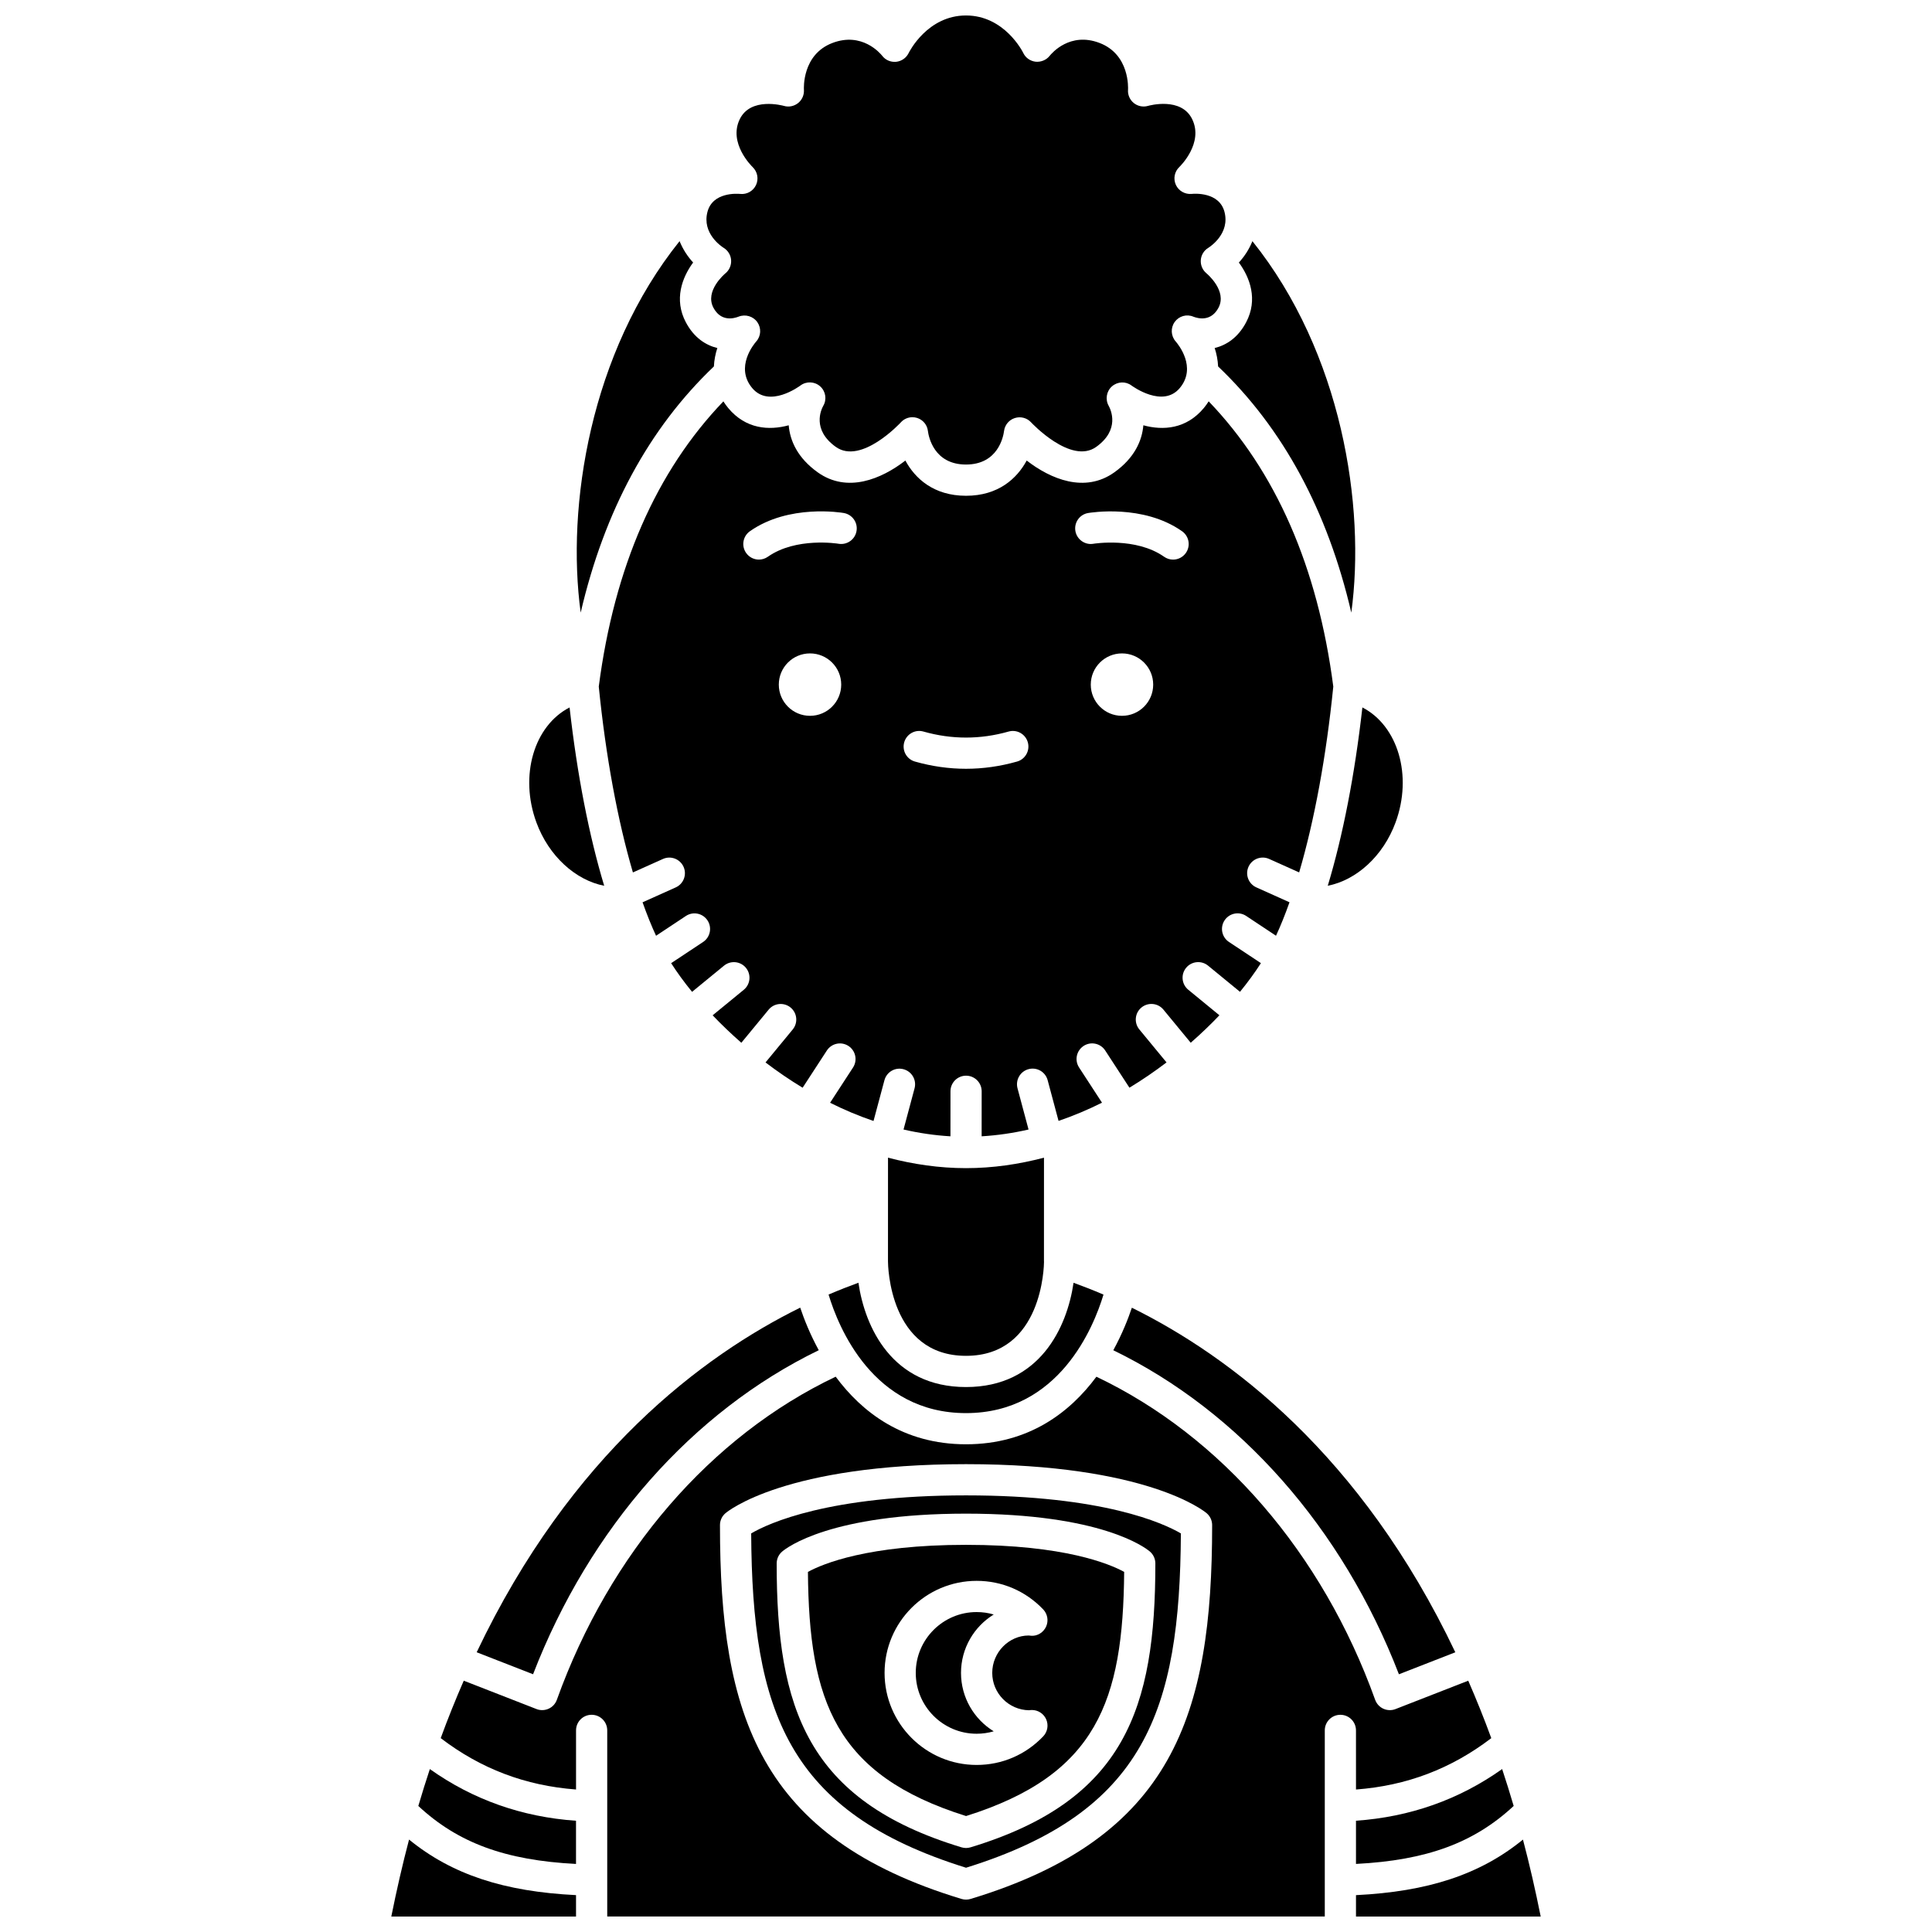
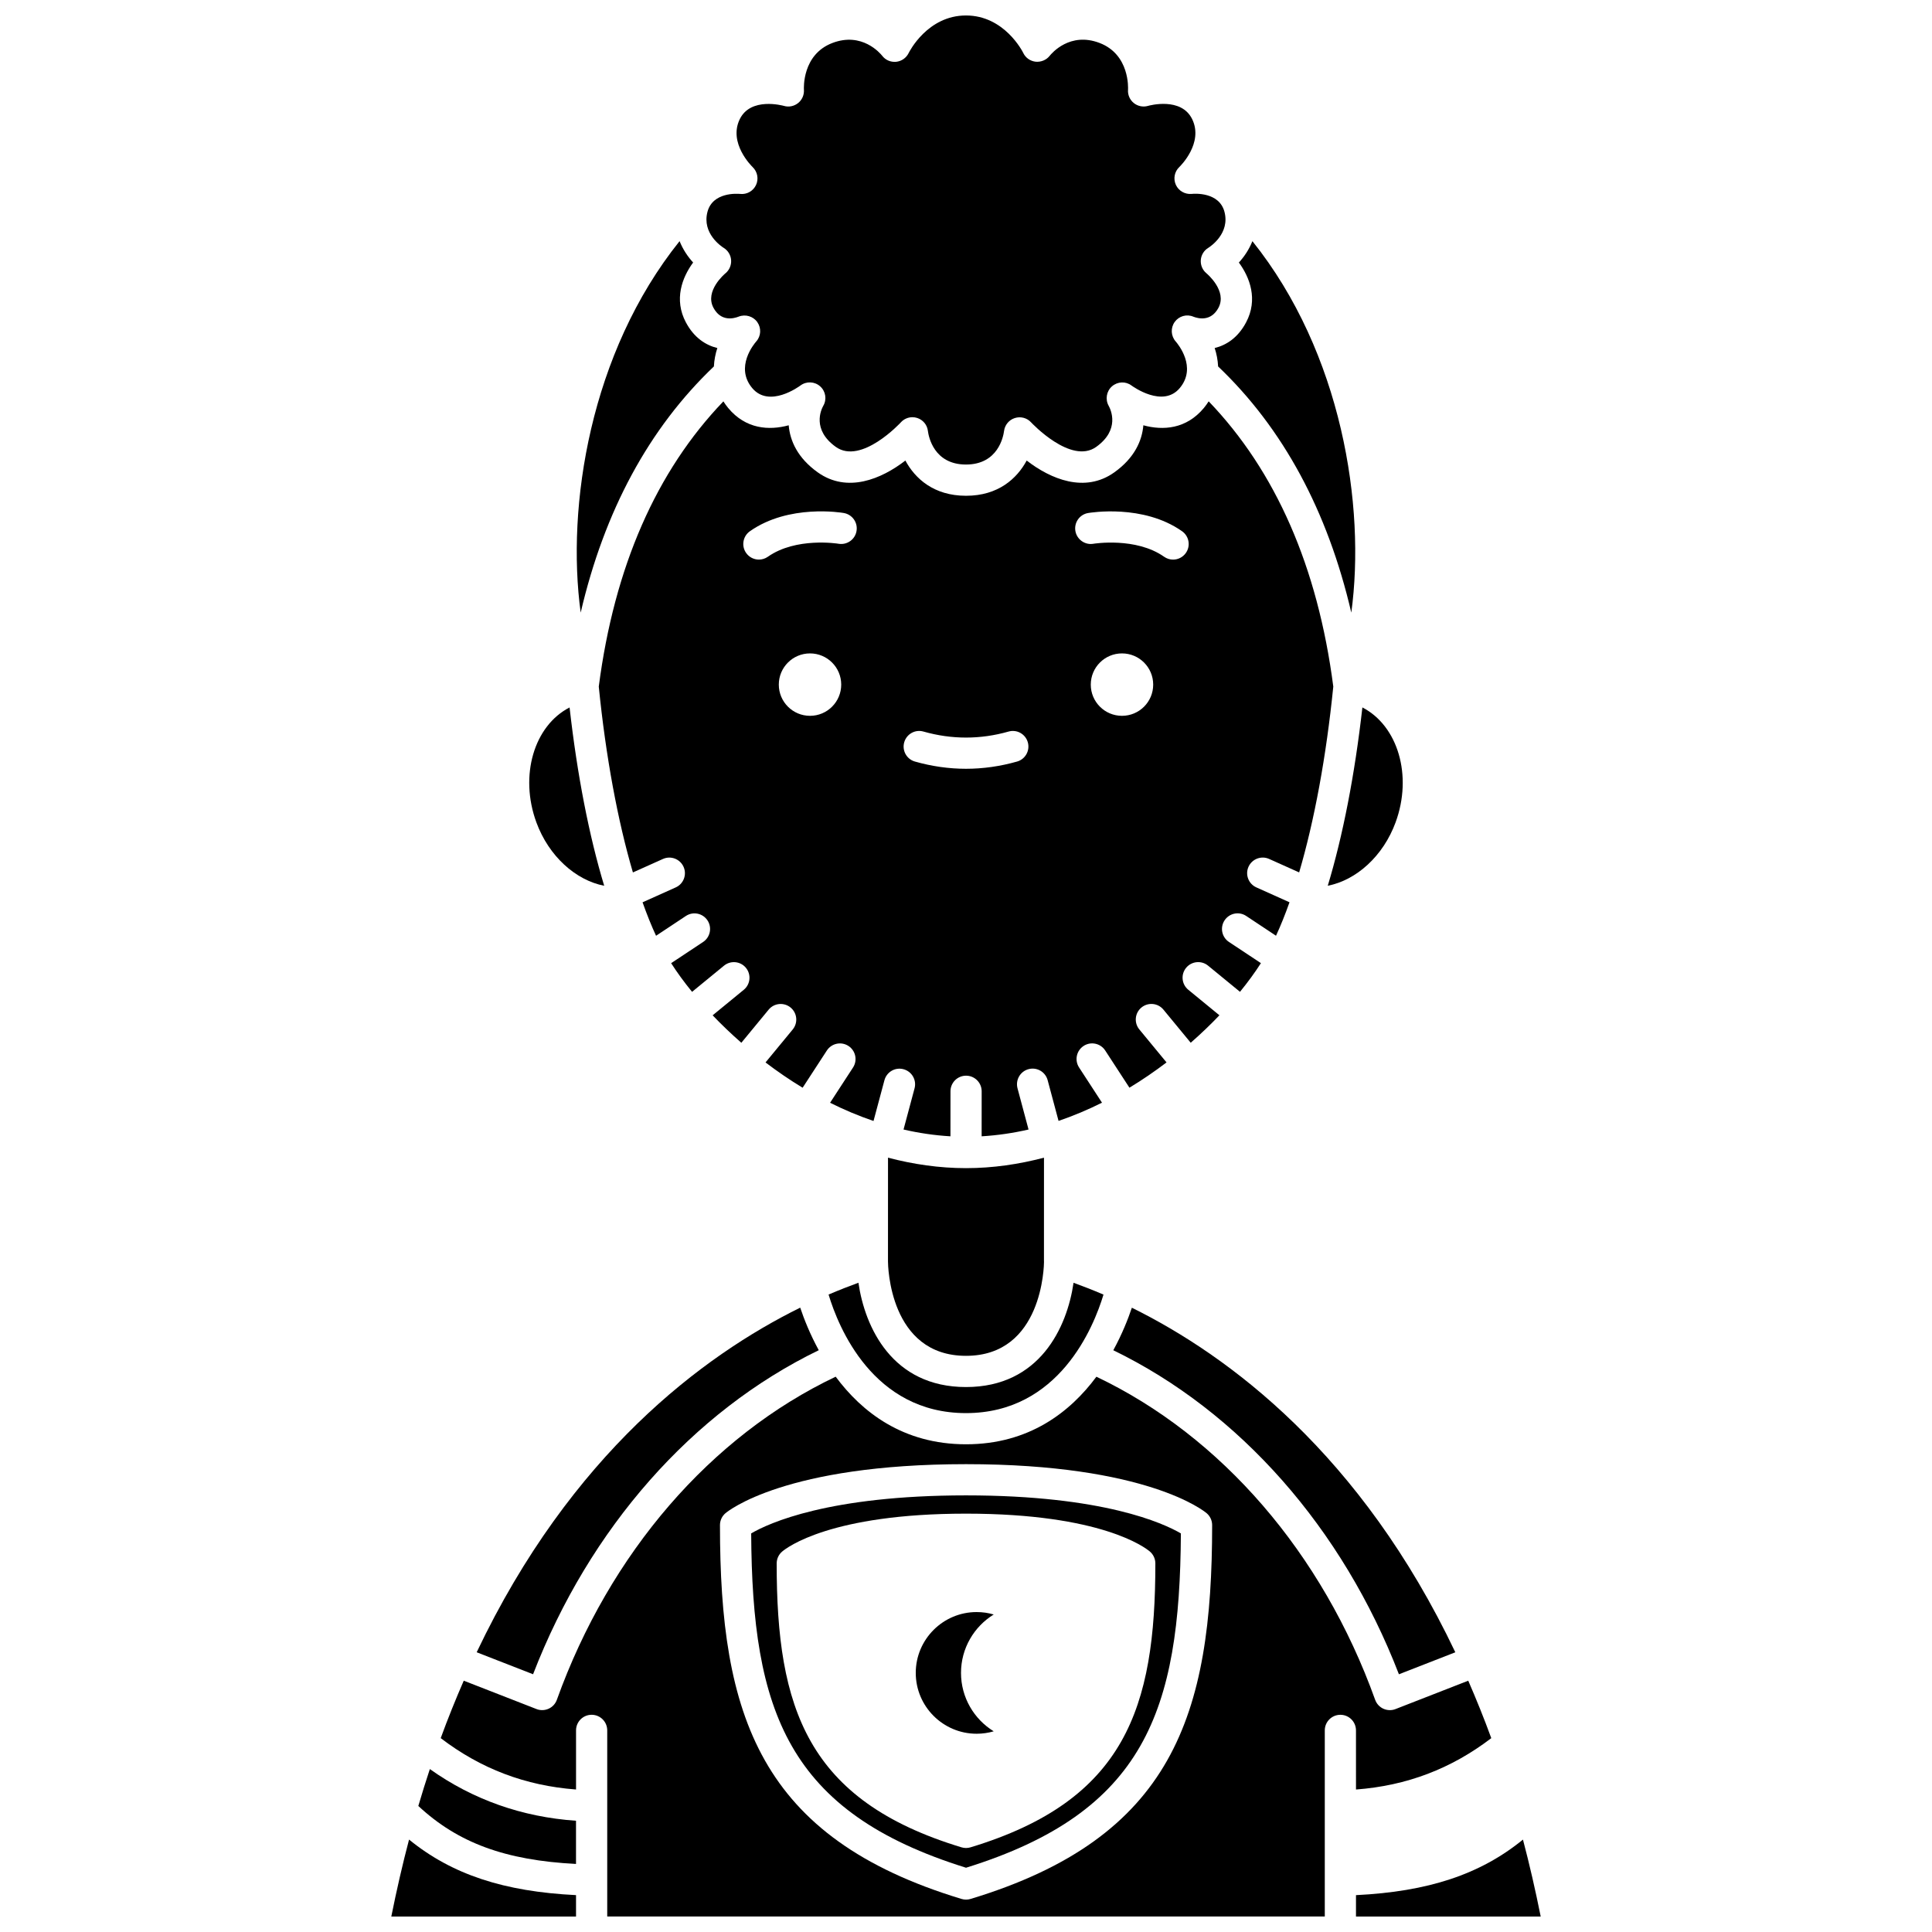
<svg xmlns="http://www.w3.org/2000/svg" width="800px" height="800px" version="1.1" viewBox="144 144 512 512">
  <defs>
    <clipPath id="d">
      <path d="m331 148.09h138v119.91h-138z" />
    </clipPath>
    <clipPath id="c">
      <path d="m260 508h280v143.9h-280z" />
    </clipPath>
    <clipPath id="b">
      <path d="m503 631h50v20.902h-50z" />
    </clipPath>
    <clipPath id="a">
      <path d="m247 631h50v20.902h-50z" />
    </clipPath>
  </defs>
  <path d="m304.12 378.74c-3.988-13.188-7.152-29.324-9.176-47.258-9.383 4.824-13.367 18.02-8.793 30.473 3.293 8.949 10.387 15.305 17.969 16.785z" />
  <path d="m513.84 361.95c4.578-12.445 0.59-25.641-8.793-30.473-2.027 17.934-5.188 34.07-9.176 47.258 7.582-1.488 14.68-7.836 17.969-16.785z" />
  <path d="m474.23 229.43c-2.176 4.094-5.262 6.051-8.332 6.801 0.508 1.52 0.828 3.172 0.914 4.879 17.234 16.418 29.031 38.324 35.297 65.242 3.84-28.211-2.504-68.867-26.207-98.438-0.895 2.227-2.191 4.144-3.59 5.66 2.902 3.93 5.137 9.793 1.918 15.855z" />
  <path d="m333.19 241.11c0.086-1.707 0.406-3.356 0.914-4.879-3.07-0.75-6.16-2.703-8.34-6.805-3.219-6.055-0.984-11.922 1.922-15.859-1.395-1.512-2.691-3.434-3.59-5.66-23.703 29.57-30.051 70.227-26.207 98.438 6.269-26.91 18.066-48.812 35.301-65.234z" />
  <g clip-path="url(#d)">
    <path d="m335.81 209.7c1.133 0.707 1.863 1.926 1.945 3.258 0.082 1.332-0.473 2.629-1.504 3.473-0.211 0.172-5.543 4.68-3.184 9.121 1.98 3.727 5.34 2.887 6.699 2.352 1.785-0.699 3.844-0.09 4.938 1.477 1.094 1.574 0.984 3.688-0.293 5.109-0.582 0.664-5.688 6.805-1.082 12.336 4.527 5.422 12.461-0.418 12.793-0.66 1.578-1.184 3.769-1.086 5.238 0.227 1.469 1.316 1.805 3.484 0.801 5.18-0.543 0.977-3.055 6.293 3.336 10.859 6.75 4.82 17.137-6.387 17.234-6.5 0.797-0.883 1.918-1.367 3.07-1.367 0.422 0 0.848 0.066 1.262 0.199 1.551 0.496 2.664 1.852 2.844 3.473 0.188 1.457 1.574 8.871 10.086 8.871 8.512 0 9.902-7.418 10.09-8.898 0.207-1.602 1.328-2.949 2.863-3.426 1.543-0.484 3.223-0.043 4.309 1.152 0.102 0.113 10.547 11.27 17.238 6.504 6.391-4.562 3.879-9.883 3.312-10.902-0.949-1.703-0.59-3.863 0.875-5.152 1.469-1.281 3.621-1.395 5.188-0.215 0.328 0.234 8.312 6.031 12.793 0.656 4.606-5.527-0.504-11.664-1.102-12.348-1.27-1.449-1.375-3.594-0.254-5.156 1.125-1.562 3.176-2.156 4.949-1.398 1.316 0.508 4.676 1.348 6.656-2.367 2.359-4.445-2.973-8.949-3.199-9.141-1.031-0.855-1.586-2.156-1.488-3.496 0.098-1.332 0.832-2.543 1.977-3.234 0.574-0.363 5.801-3.824 4.297-9.551-1.395-5.301-7.965-4.828-8.707-4.746-1.734 0.156-3.445-0.793-4.176-2.406-0.73-1.609-0.371-3.5 0.914-4.715 0.254-0.242 6.496-6.363 3.41-12.695-2.894-5.938-11.371-3.613-11.727-3.504-1.301 0.367-2.707 0.082-3.758-0.777-1.047-0.855-1.617-2.168-1.512-3.516 0.02-0.355 0.496-9.312-7.527-12.387-7.867-3.019-12.707 2.742-13.238 3.406-0.883 1.121-2.32 1.691-3.707 1.559-1.418-0.156-2.668-1.016-3.281-2.301-0.18-0.383-5.016-9.953-15.188-9.953s-15.008 9.57-15.207 9.98c-0.633 1.285-1.891 2.156-3.312 2.297-1.438 0.129-2.824-0.457-3.691-1.602-0.508-0.633-5.344-6.394-13.211-3.379-8.027 3.07-7.551 12.031-7.527 12.41 0.086 1.348-0.492 2.668-1.547 3.508-1.055 0.84-2.457 1.133-3.746 0.75-0.34-0.086-8.816-2.418-11.711 3.519-3.082 6.328 3.16 12.453 3.426 12.707 1.273 1.227 1.633 3.137 0.883 4.738-0.754 1.605-2.426 2.551-4.188 2.363-0.719-0.07-7.289-0.551-8.68 4.75-1.504 5.723 3.719 9.184 4.32 9.559z" />
  </g>
  <path d="m363.58 487.07c2.598 8.625 11.777 31.418 36.418 31.418s33.836-22.785 36.438-31.406c-2.82-1.211-5.465-2.242-7.934-3.133-1.711 11.797-8.961 27.633-28.504 27.633-19.547 0-26.793-15.84-28.504-27.641-2.461 0.895-5.098 1.926-7.914 3.129z" />
-   <path d="m503.35 637.96c18.746-0.965 31.281-5.582 41.789-15.363-0.984-3.332-2-6.598-3.055-9.781-11.449 8.133-24.449 12.699-38.734 13.695z" />
  <path d="m514.73 587.7 14.945-5.828c-24.973-52.516-59.973-78.598-85.719-91.312-1 2.977-2.582 6.992-4.918 11.27 33.457 16.23 60.738 47.129 75.691 85.871z" />
  <path d="m400 453.57c-7.121 0-14.031-1.035-20.668-2.773l-0.008 27.512c0.004 1.012 0.344 25 20.676 25 20.309 0 20.672-23.93 20.676-25h-0.016l0.008-27.512c-6.644 1.746-13.551 2.773-20.668 2.773z" />
  <path d="m431.17 421.18c1.91-1.246 4.477-0.703 5.719 1.207l6.422 9.863c3.457-2.086 6.731-4.344 9.832-6.699l-7.203-8.738c-1.457-1.762-1.203-4.367 0.559-5.816 1.766-1.445 4.367-1.203 5.82 0.562l7.234 8.777c2.734-2.394 5.289-4.836 7.606-7.277l-8.25-6.762c-1.766-1.445-2.027-4.051-0.578-5.816 1.449-1.766 4.055-2.019 5.816-0.578l8.465 6.938c2.148-2.641 4.004-5.191 5.543-7.602l-8.469-5.613c-1.902-1.262-2.422-3.824-1.16-5.731 1.262-1.902 3.824-2.43 5.731-1.156l7.898 5.238c1.238-2.664 2.43-5.648 3.574-8.867l-8.785-3.945c-2.082-0.934-3.012-3.379-2.078-5.461 0.934-2.082 3.387-3.012 5.465-2.078l7.957 3.57c4.012-13.648 7.184-30.664 9.047-49.254-4.125-31.758-15.273-57.094-33.023-75.586-0.383 0.59-0.793 1.184-1.281 1.77-4.676 5.606-10.824 6-16.031 4.578-0.344 4.102-2.352 8.652-7.684 12.465-7.824 5.594-16.879 1.789-23.234-3.121-2.559 4.738-7.5 9.336-16.074 9.336-8.574 0-13.52-4.594-16.074-9.336-6.352 4.91-15.402 8.711-23.234 3.121-5.336-3.812-7.34-8.359-7.684-12.465-5.199 1.414-11.359 1.039-16.031-4.57-0.488-0.586-0.898-1.18-1.281-1.77-17.746 18.492-28.895 43.828-33.023 75.586 1.863 18.59 5.035 35.602 9.047 49.254l7.957-3.57c2.074-0.941 4.527-0.008 5.465 2.078 0.934 2.082 0 4.531-2.078 5.461l-8.785 3.945c1.145 3.219 2.336 6.203 3.574 8.867l7.898-5.238c1.902-1.273 4.469-0.742 5.731 1.156 1.262 1.906 0.738 4.469-1.16 5.731l-8.469 5.613c1.539 2.41 3.394 4.961 5.543 7.602l8.465-6.938c1.766-1.445 4.375-1.188 5.816 0.578 1.445 1.766 1.191 4.375-0.578 5.816l-8.25 6.762c2.324 2.434 4.875 4.879 7.606 7.277l7.234-8.777c1.457-1.766 4.059-2.004 5.82-0.562 1.762 1.457 2.012 4.055 0.559 5.816l-7.203 8.738c3.102 2.356 6.375 4.613 9.832 6.699l6.422-9.863c1.246-1.91 3.805-2.453 5.719-1.207 1.914 1.246 2.457 3.809 1.207 5.723l-6.074 9.332c3.695 1.848 7.535 3.477 11.512 4.828l2.891-10.793c0.59-2.203 2.84-3.523 5.062-2.922 2.203 0.59 3.516 2.856 2.922 5.062l-2.922 10.914c4.047 0.938 8.199 1.551 12.434 1.801l0.008-11.938c0-2.281 1.852-4.129 4.133-4.129s4.133 1.852 4.133 4.137l-0.008 11.93c4.238-0.254 8.383-0.863 12.43-1.801l-2.922-10.914c-0.59-2.223 0.719-4.492 2.922-5.082 2.211-0.598 4.473 0.719 5.062 2.922l2.891 10.793c3.973-1.352 7.812-2.981 11.512-4.828l-6.074-9.332c-1.246-1.91-0.703-4.473 1.211-5.711zm-72.508-87.48c-4.566 0-8.27-3.699-8.27-8.27 0-4.566 3.699-8.27 8.27-8.27 4.566 0 8.27 3.699 8.27 8.27-0.004 4.57-3.703 8.27-8.27 8.27zm7.555-45.598c-0.223-0.043-11.285-1.797-18.719 3.438-0.723 0.508-1.555 0.758-2.379 0.758-1.297 0-2.578-0.609-3.383-1.754-1.316-1.863-0.867-4.445 0.996-5.762 10.312-7.262 24.309-4.934 24.895-4.828 2.25 0.395 3.754 2.535 3.359 4.781-0.387 2.25-2.519 3.746-4.769 3.367zm47.312 57.719c-4.481 1.273-9.031 1.914-13.527 1.914-4.492 0-9.047-0.641-13.527-1.914-2.195-0.621-3.473-2.906-2.848-5.102 0.621-2.195 2.914-3.484 5.102-2.848 7.496 2.125 15.055 2.125 22.551 0 2.195-0.633 4.481 0.652 5.102 2.848 0.621 2.195-0.656 4.484-2.852 5.102zm27.809-12.121c-4.566 0-8.27-3.699-8.27-8.27 0-4.566 3.699-8.27 8.27-8.27 4.566 0 8.27 3.699 8.27 8.27 0 4.57-3.699 8.27-8.27 8.27zm-12.348-48.973c-0.383-2.246 1.117-4.383 3.359-4.769 0.59-0.098 14.602-2.438 24.914 4.828 1.863 1.316 2.316 3.894 0.996 5.762-0.805 1.141-2.082 1.754-3.383 1.754-0.824 0-1.652-0.246-2.379-0.758-7.473-5.262-18.633-3.461-18.742-3.438-2.215 0.387-4.375-1.129-4.766-3.379z" />
  <path d="m402.81 603.46c1.559 0 3.078-0.219 4.535-0.645-5.195-3.199-8.668-8.941-8.668-15.48 0-6.535 3.473-12.281 8.668-15.477-1.449-0.43-2.977-0.645-4.535-0.645-8.891 0-16.125 7.234-16.125 16.121 0 8.891 7.234 16.125 16.125 16.125z" />
-   <path d="m358.11 560.57c0.27 34.199 7.25 53.824 41.902 64.699 34.648-10.883 41.629-30.504 41.902-64.703-3.852-2.109-15.828-7.168-41.902-7.168-26.016 0-37.996 5.039-41.902 7.172zm62.344 9.934c1.16 1.219 1.469 3.019 0.777 4.555-0.691 1.539-2.312 2.559-3.926 2.43-0.141-0.004-0.559-0.051-0.695-0.066-5.219 0.008-9.656 4.449-9.656 9.906 0 5.41 4.356 9.816 9.746 9.906 0.371-0.055 0.613-0.066 0.77-0.066 1.605 0 3.07 0.93 3.75 2.398 0.711 1.543 0.414 3.359-0.762 4.59-4.66 4.883-10.922 7.57-17.641 7.57-13.453 0-24.395-10.941-24.395-24.395 0-13.453 10.941-24.391 24.395-24.391 6.719-0.004 12.98 2.684 17.637 7.562z" />
  <path d="m360.98 501.82c-2.336-4.281-3.918-8.297-4.914-11.281-25.746 12.707-60.762 38.789-85.742 91.328l14.945 5.828c14.953-38.738 42.242-69.641 75.711-85.875z" />
  <g clip-path="url(#c)">
    <path d="m503.35 618.24c13.453-1.012 25.242-5.504 35.855-13.613-1.938-5.301-3.984-10.352-6.106-15.223l-19.277 7.519c-0.484 0.191-0.992 0.281-1.5 0.281-0.586 0-1.168-0.125-1.711-0.371-1.016-0.457-1.801-1.316-2.18-2.363-13.984-38.914-40.812-69.902-73.875-85.625-6.922 9.332-17.82 17.906-34.551 17.906-16.73 0-27.621-8.578-34.543-17.914-33.07 15.723-59.902 46.715-73.891 85.629-0.375 1.051-1.16 1.906-2.18 2.363-0.543 0.246-1.125 0.371-1.711 0.371-0.508 0-1.02-0.09-1.5-0.281l-19.281-7.519c-2.121 4.871-4.168 9.922-6.106 15.223 10.617 8.113 22.41 12.602 35.863 13.613v-15.668c0-2.285 1.852-4.133 4.133-4.133s4.133 1.848 4.133 4.133v49.328h190.16v-49.324c0-2.285 1.852-4.133 4.133-4.133s4.133 1.848 4.133 4.133l0.004 15.668zm-102.14 29c-0.387 0.117-0.793 0.18-1.199 0.18s-0.805-0.062-1.199-0.18c-53.559-16.219-64.027-48.605-64.012-99.078 0-1.211 0.527-2.359 1.457-3.148 0.625-0.527 15.812-12.996 63.758-12.996 47.945 0 63.133 12.469 63.758 12.996 0.922 0.785 1.457 1.938 1.457 3.148 0.004 50.469-10.461 82.859-64.02 99.078z" />
  </g>
  <g clip-path="url(#b)">
    <path d="m547.6 631.51c-11.375 9.277-25.191 13.781-44.25 14.723v5.672h48.953c-1.418-7.074-2.984-13.883-4.703-20.395z" />
  </g>
  <path d="m343.07 550.37c0.262 47.016 9.559 73.852 56.938 88.598 47.379-14.742 56.676-41.578 56.938-88.598-4.57-2.672-20.531-10.078-56.938-10.078-36.41 0-52.367 7.398-56.938 10.078zm107.11 7.953c0.012 38.254-8 62.828-48.977 75.238-0.395 0.117-0.793 0.18-1.199 0.18s-0.805-0.062-1.199-0.18c-40.98-12.41-48.992-36.98-48.977-75.238 0-1.211 0.527-2.359 1.457-3.148 1.207-1.023 12.828-10.043 48.723-10.043s47.516 9.016 48.723 10.043c0.922 0.789 1.449 1.938 1.449 3.148z" />
  <path d="m254.86 622.6c10.508 9.781 23.043 14.398 41.789 15.363v-11.445c-14.281-0.996-27.285-5.562-38.734-13.695-1.055 3.18-2.074 6.445-3.055 9.777z" />
  <g clip-path="url(#a)">
    <path d="m247.7 651.9h48.953v-5.672c-19.059-0.938-32.875-5.449-44.25-14.723-1.719 6.516-3.281 13.324-4.703 20.395z" />
  </g>
</svg>